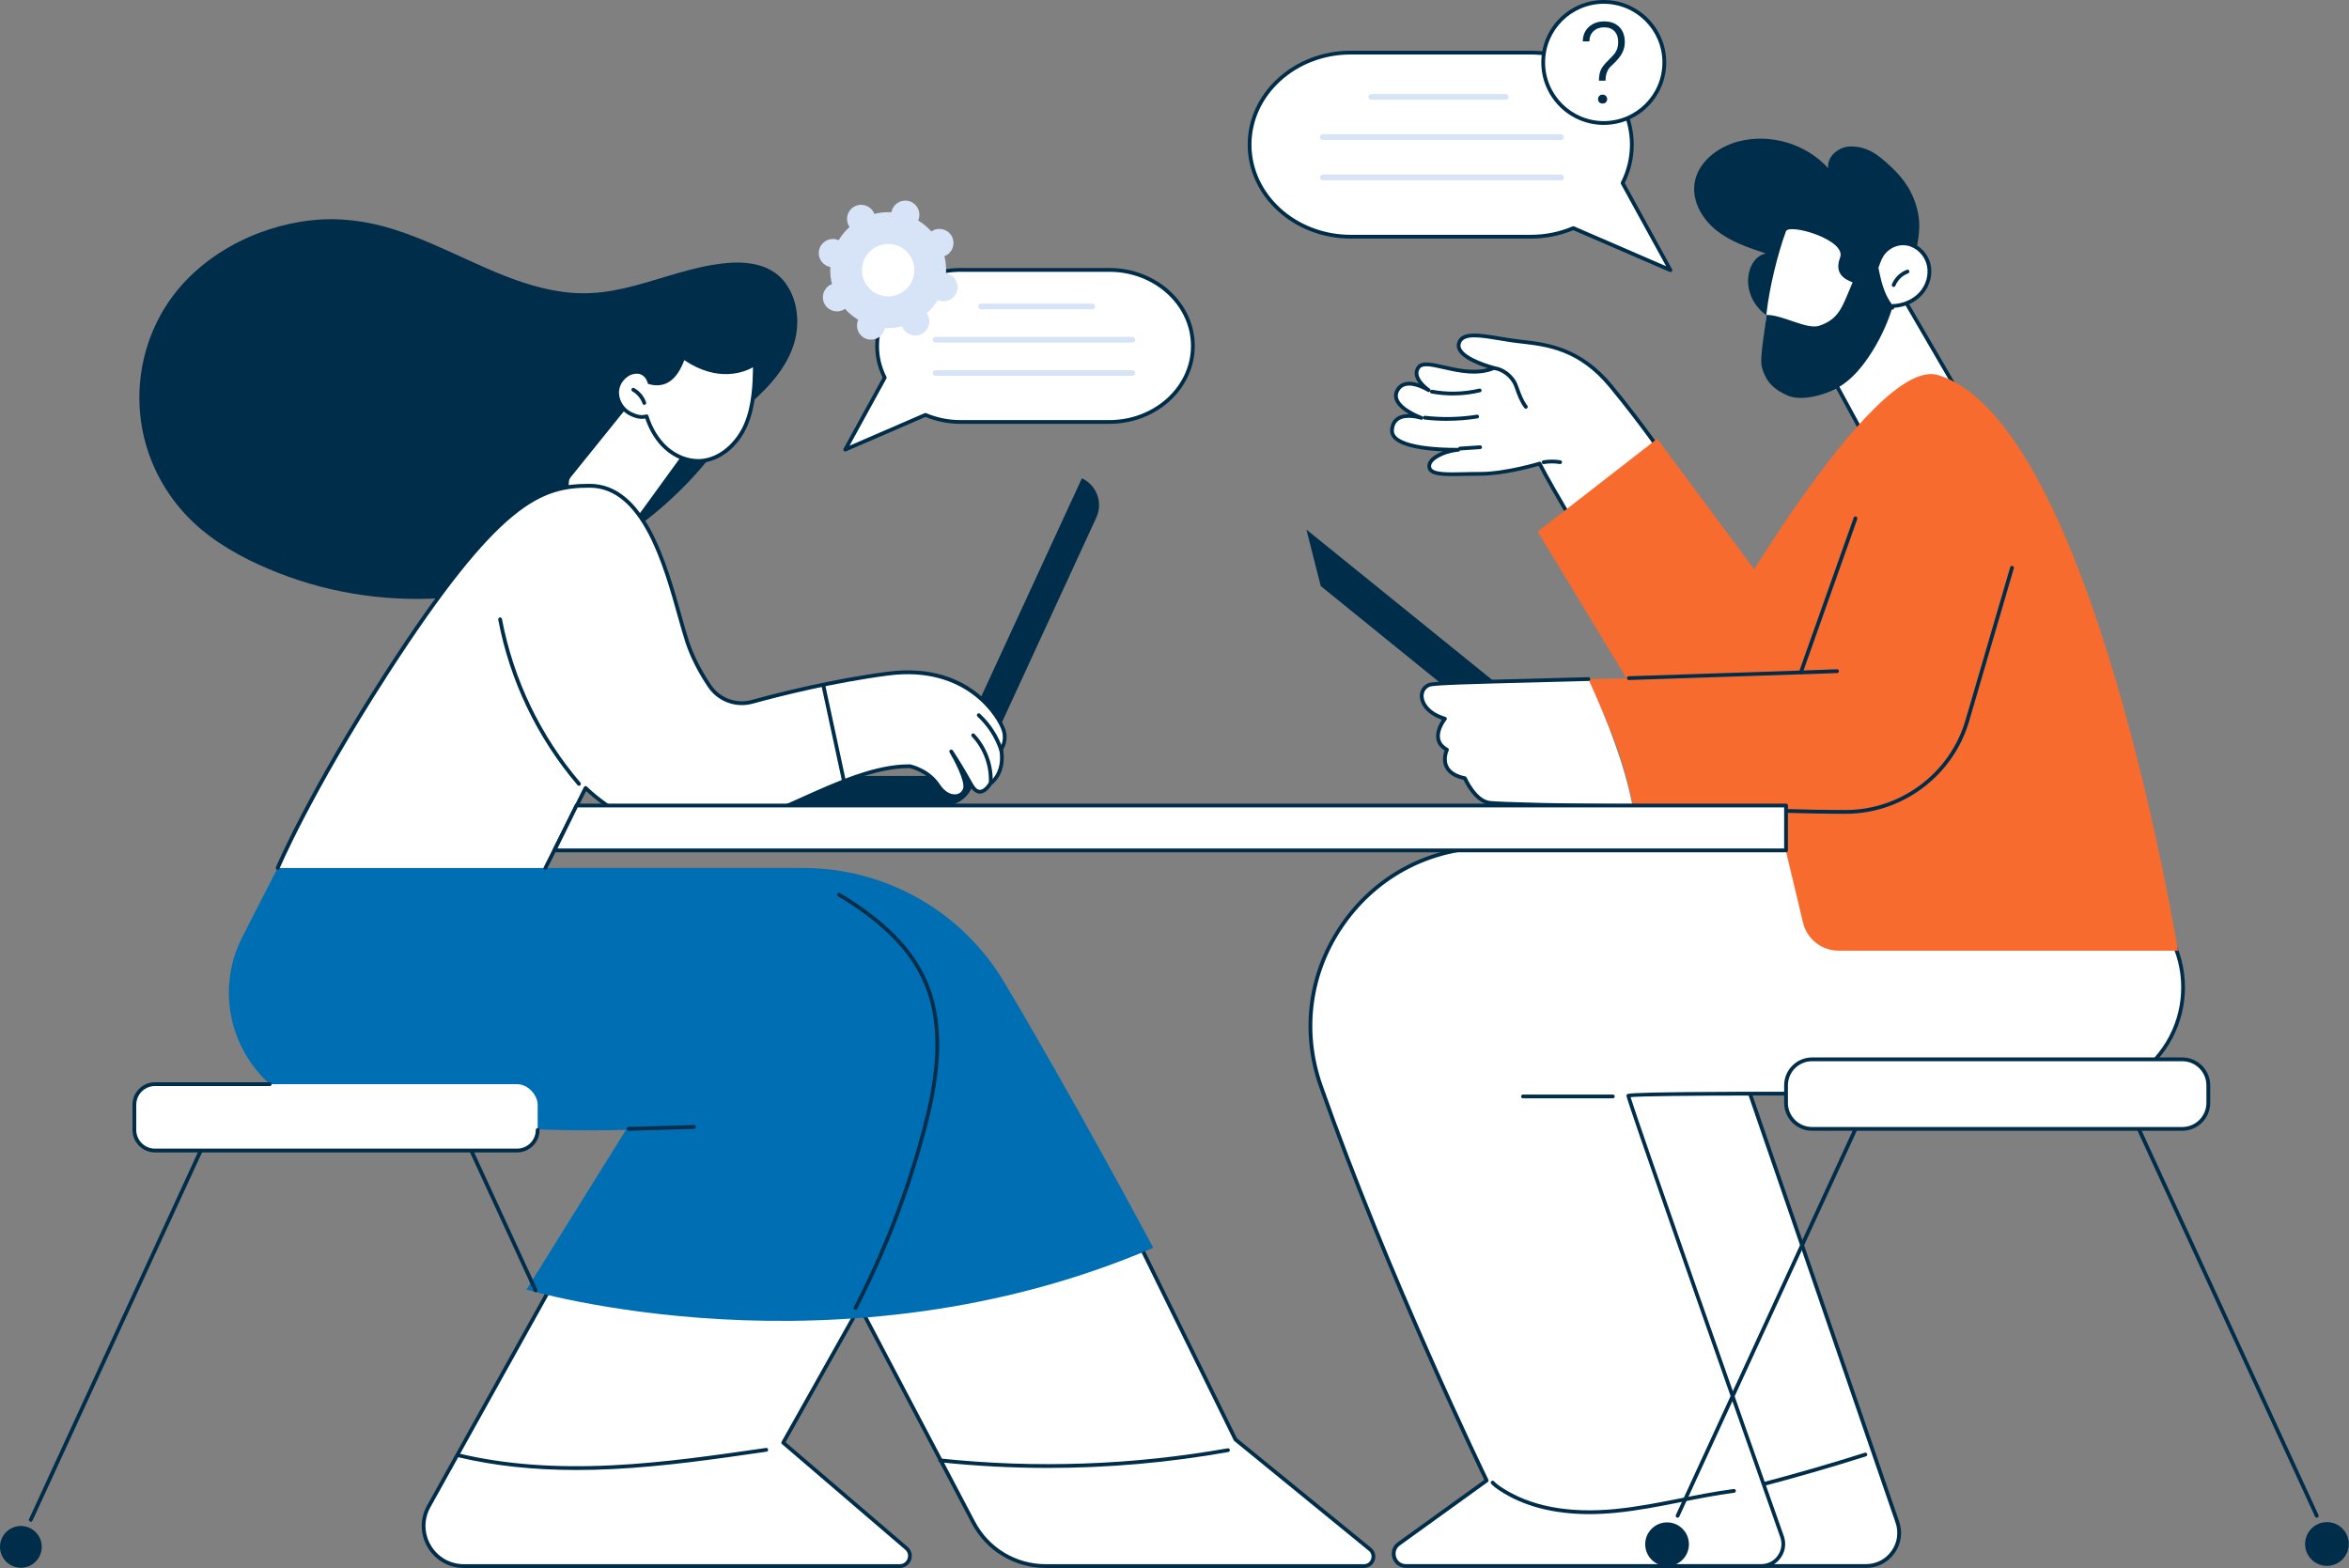
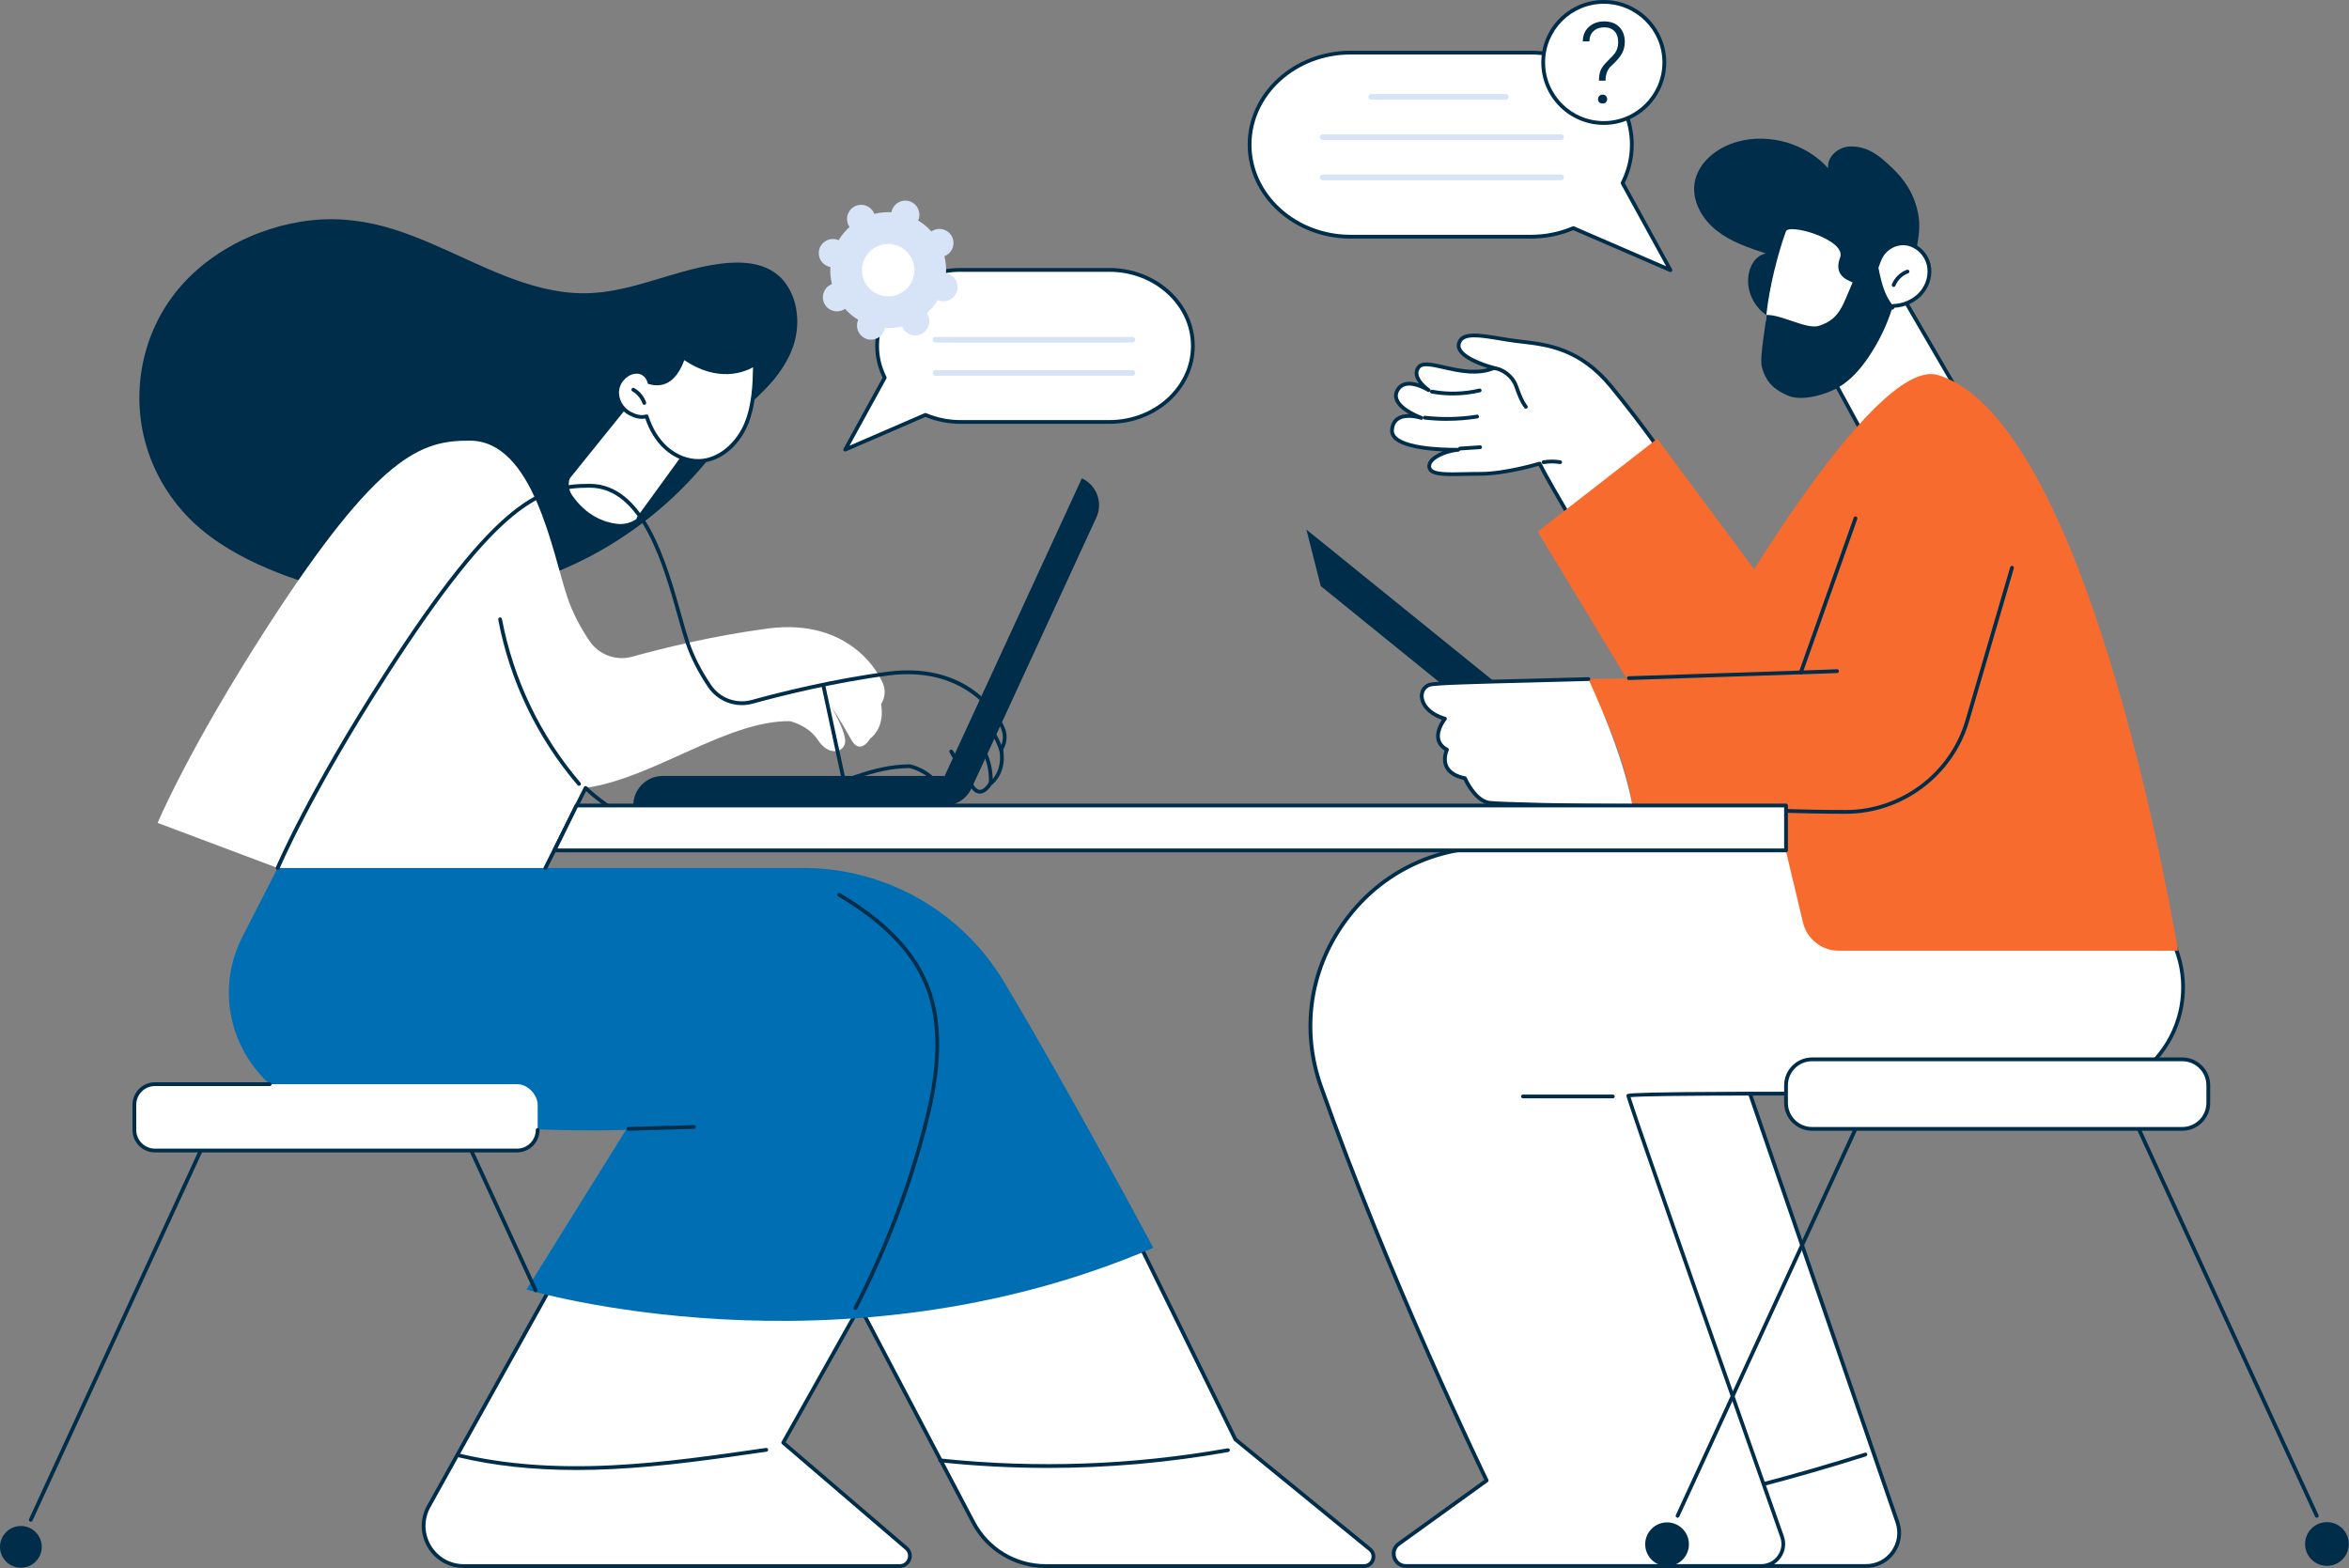
<svg xmlns="http://www.w3.org/2000/svg" id="Layer_1" viewBox="0 0 1243.47 830.13">
  <rect x="0" y="0" width="1243.47" height="830.13" fill="#808080" stroke="none" />
  <defs>
    <style>.cls-1{fill:#d7e3f7;}.cls-2{fill:#002d49;}.cls-3{fill:#006eb3;}.cls-4{fill:#fff;}.cls-5{fill:#f76b2f;}</style>
  </defs>
  <g id="Interviewing_a_candidate">
    <path class="cls-4" d="M914.07,543.32l90.31,262.52c3.92,11.39-4.54,23.25-16.57,23.25h-113.34l-87.48-269.27,127.09-16.5Z" />
    <path class="cls-2" d="M987.8,830.08h-113.34c-.43,0-.82-.28-.95-.69l-87.48-269.27c-.09-.28-.05-.59.11-.84.16-.25.42-.42.72-.46l127.09-16.5c.47-.06.92.22,1.07.67l90.31,262.52c1.97,5.74,1.09,11.87-2.44,16.81-3.52,4.94-9.02,7.77-15.08,7.77ZM875.19,828.08h112.62c5.41,0,10.31-2.53,13.45-6.93,3.15-4.41,3.94-9.87,2.18-14.99l-90.04-261.75-125.09,16.24,86.89,267.43Z" />
    <path class="cls-2" d="M895.16,793.27c-2.67,0-5.35-.14-8.02-.44-.55-.06-.94-.56-.88-1.11.06-.55.56-.95,1.11-.88,14.5,1.64,29.02-1.7,43.87-5.57,18.7-4.88,37.52-10.31,55.92-16.16.53-.17,1.09.12,1.26.65.17.53-.12,1.09-.65,1.26-18.43,5.86-37.28,11.3-56.02,16.19-12.32,3.21-24.44,6.06-36.57,6.06Z" />
    <path class="cls-4" d="M1131.15,448.67l20.68,53.63c14.4,37.35-13.29,77.49-53.3,77.25-94.78-.57-236.59-1.14-236.59.58,0,2.19,62.33,179.29,81.39,233.42,2.67,7.59-2.96,15.54-11,15.54h-188.1c-6.28,0-8.88-8.05-3.78-11.73l46.51-33.54s-51.57-106-87.79-208.85c-21.72-61.68,24.14-126.3,89.5-126.3h342.47Z" />
    <path class="cls-2" d="M932.34,830.08h-188.1c-3.3,0-6.09-2.03-7.11-5.18-1.02-3.15.06-6.43,2.74-8.36l45.83-33.05c-4.71-9.75-53.24-111-87.47-208.19-10.45-29.68-6.01-61.44,12.19-87.14,18.22-25.73,46.74-40.49,78.25-40.49h342.47c.41,0,.78.25.93.64l20.68,53.63c6.89,17.86,4.51,37.92-6.37,53.67-10.8,15.63-28.54,24.94-47.52,24.94-.12,0-.23,0-.35,0-140.81-.85-225.8-.74-235.35.31,4.22,13.9,62.79,180.35,81.11,232.35,1.38,3.93.8,8.13-1.61,11.53-2.41,3.4-6.17,5.35-10.34,5.35ZM788.68,449.66c-30.85,0-58.78,14.45-76.62,39.65-17.82,25.16-22.17,56.26-11.93,85.32,35.79,101.62,87.23,207.68,87.75,208.74.21.44.08.96-.31,1.25l-46.51,33.54c-2.38,1.72-2.6,4.29-2.01,6.13.59,1.83,2.27,3.79,5.21,3.79h188.1c3.51,0,6.68-1.64,8.7-4.5s2.52-6.4,1.35-9.71c-37.16-105.49-81.45-231.67-81.45-233.75,0-.27.12-.55.31-.74.68-.67,2.27-2.25,237.28-.83.12,0,.24,0,.36,0,18.58,0,35.28-8.76,45.85-24.08,10.5-15.2,12.8-34.58,6.15-51.82l-20.44-52.99h-341.78Z" />
-     <path class="cls-2" d="M841.33,801.61c-19.12,0-35.15-4.24-47.8-12.66-1.4-.93-2.87-1.99-4.12-3.35-.37-.41-.34-1.04.06-1.41.41-.37,1.04-.35,1.41.06,1.1,1.21,2.46,2.17,3.75,3.04,15.24,10.14,35.6,14.05,60.53,11.62,11.52-1.12,23.1-3.42,34.3-5.63,9.24-1.83,18.8-3.72,28.31-4.96.54-.07,1.05.31,1.12.86.07.55-.31,1.05-.86,1.12-9.45,1.23-18.97,3.11-28.18,4.94-11.25,2.23-22.87,4.53-34.5,5.66-4.85.47-9.53.71-14.04.71Z" />
    <path class="cls-2" d="M853.78,581.48h-47.59c-.55,0-1-.45-1-1s.45-1,1-1h47.59c.55,0,1,.45,1,1s-.45,1-1,1Z" />
    <path class="cls-2" d="M888.05,803.51c-.14,0-.28-.03-.42-.09-.5-.23-.72-.82-.49-1.33l98.07-213.22c.23-.5.82-.72,1.33-.49.5.23.72.82.49,1.33l-98.07,213.22c-.17.37-.53.58-.91.58Z" />
    <ellipse class="cls-2" cx="882.55" cy="817.5" rx="11.57" ry="11.58" transform="translate(-1.35 1.46) rotate(-.09)" />
    <path class="cls-2" d="M1226.4,803.51c-.38,0-.74-.22-.91-.58l-98.07-213.22c-.23-.5-.01-1.1.49-1.33.5-.23,1.1-.01,1.33.49l98.07,213.22c.23.5.01,1.1-.49,1.33-.14.06-.28.09-.42.09Z" />
    <ellipse class="cls-2" cx="1231.9" cy="817.5" rx="11.58" ry="11.57" transform="translate(412.36 2048.05) rotate(-89.91)" />
    <rect class="cls-4" x="945.45" y="560.84" width="223.54" height="36.82" rx="13.77" ry="13.77" />
    <path class="cls-2" d="M1155.23,598.66h-196c-8.15,0-14.77-6.63-14.77-14.77v-9.28c0-8.14,6.63-14.77,14.77-14.77h196c8.14,0,14.77,6.63,14.77,14.77v9.28c0,8.15-6.63,14.77-14.77,14.77ZM959.22,561.84c-7.04,0-12.77,5.73-12.77,12.77v9.28c0,7.04,5.73,12.77,12.77,12.77h196c7.04,0,12.77-5.73,12.77-12.77v-9.28c0-7.04-5.73-12.77-12.77-12.77h-196Z" />
    <path class="cls-4" d="M1000.93,146.31l36.66,63.03c-16.43,7.4-39.03,19.79-46.37,29.68l-30.85-56.65c.71-4.01,23.89-55.7,40.56-36.06Z" />
    <path class="cls-2" d="M991.23,240.02s-.05,0-.07,0c-.34-.02-.65-.22-.81-.52l-30.85-56.65c-.11-.2-.15-.43-.11-.65.53-3.01,15.37-36.88,30.28-40.92,4.48-1.21,8.52.26,12.02,4.38.04.04.07.09.1.14l36.66,63.03c.14.25.17.54.09.81s-.28.49-.54.61c-16.76,7.55-38.86,19.77-45.97,29.36-.19.25-.49.4-.8.4ZM961.44,182.23l29.95,54.99c8.01-9.49,28.63-20.96,44.79-28.33l-36.06-62c-2.98-3.47-6.23-4.68-9.92-3.68-13.44,3.64-27.51,34.67-28.76,39.02Z" />
    <path class="cls-2" d="M996.61,84.35c-5.84-4.94-11.22-6.98-17.33-6.8-6.11.18-12.31,5.45-11.51,11.51-11.73-13.02-31-18.68-47.9-14.07-10.9,2.97-21.38,11.14-22.88,22.34-1.27,9.52,4.3,18.92,11.85,24.84,7.56,5.92,16.88,9.03,26,12.03-6.95,1.32-10.09,9.54-9.37,16.58.62,6.09,3.94,12.37,9.89,16.21,12.07,7.78,30.23,10.62,44.31,7.8,11.89-2.38,30.48-17.15,32.5-30.72,2.31-15.49,6.83-24.05.84-39.04-3.59-8.99-9.88-15.16-16.39-20.67Z" />
    <path class="cls-2" d="M1001.08,153.17s-.08,0-.13,0c-.55-.07-.94-.57-.87-1.12.27-2.14,1.49-4.18,3.33-5.6,1.84-1.42,4.12-2.08,6.26-1.8.55.07.93.57.86,1.12-.07.55-.56.93-1.12.86-1.61-.21-3.35.3-4.78,1.4-1.43,1.1-2.36,2.66-2.57,4.27-.06.5-.5.87-.99.87Z" />
    <path class="cls-4" d="M993.35,141.67c1.03-2.85,1.89-5.75,3.96-8.14,3.03-3.49,7.72-5.37,12.33-4.53,5.45,1,9.97,5.57,11.3,10.96,1.33,5.39-.4,11.33-4.12,15.45-3.72,4.12-9.25,6.42-14.79,6.58-.1.32-.21.64-.31.96-2.07-2.41-3.68-5.25-4.88-8.21-1.7-4.19-2.64-8.63-3.49-13.07Z" />
    <path class="cls-2" d="M1001.72,163.95c-.29,0-.57-.12-.76-.35-2.02-2.34-3.72-5.2-5.05-8.49-1.76-4.35-2.72-8.93-3.54-13.26-.03-.18-.02-.36.04-.53l.38-1.08c.9-2.53,1.82-5.15,3.76-7.38,3.37-3.88,8.45-5.74,13.26-4.85,5.68,1.04,10.65,5.85,12.09,11.7,1.38,5.59-.29,11.86-4.35,16.36-3.66,4.05-9.01,6.53-14.79,6.88l-.09.29c-.11.35-.4.61-.75.68-.07.01-.13.02-.2.02ZM994.38,141.75c.8,4.15,1.72,8.53,3.38,12.62,1.03,2.55,2.3,4.82,3.76,6.76.14-.08.3-.13.47-.13,5.42-.16,10.69-2.5,14.08-6.25,3.62-4.01,5.11-9.58,3.89-14.54-1.26-5.11-5.58-9.31-10.51-10.21-4.12-.75-8.48.85-11.39,4.2-1.68,1.94-2.51,4.27-3.38,6.73l-.3.83Z" />
    <path class="cls-4" d="M945.4,122.49c1.62-4.43,32.25,4.5,28.66,13.89-4.21,11.04,7.01,12.64,6.7,13.3-5.2,10.97-3.31,28.25-14.86,31.97-6.61,2.13-24.92-5.71-31.4-8.07.13-2.91.41-5.81.75-8.69,1.51-12.91,5.69-30.19,10.15-42.4Z" />
    <path class="cls-2" d="M962.98,172.47c11.55-3.72,12.57-11.83,17.77-22.8.31-.65.57-1.33.86-1.99.29.48.66.91,1.15,1.28,2.76,2.05,6.86-.07,8.65-3.01.83-1.36,1.4-2.81,1.94-4.28.85,4.44,1.79,8.89,3.49,13.07,1.2,2.96,2.8,5.8,4.88,8.21-2.9,9.26-7.15,18.09-12.6,26.12-4.37,6.44-9.65,12.48-16.44,16.29-6.79,3.81-19.05,7.17-26.21,4.11-7.43-3.17-11.79-7.39-13.82-15.22-1.3-5.02,2.16-22.32,2.4-27.52,8.45-.17,21.33,7.88,27.93,5.75Z" />
    <path class="cls-2" d="M1002.42,151.9c-.12,0-.25-.02-.37-.07-.51-.21-.76-.79-.56-1.3,1.41-3.52,4.37-6.39,7.93-7.7.52-.19,1.09.08,1.28.59.19.52-.08,1.09-.59,1.28-3.03,1.11-5.56,3.57-6.76,6.57-.16.39-.53.63-.93.63Z" />
    <path class="cls-4" d="M840.63,290.5c-6.95-12.4-20.58-34.9-25.64-45.08,0,0-17.89,5.46-31.38,5.42-13.49-.04-25.84,1.57-26.95-3.28-1.11-4.86,8.33-8.9,15.28-9.45,0,0-35.88.83-35.06-10.44.82-11.27,15.56-6.44,15.56-6.44,0,0-17-6.08-12.85-14.34,4.15-8.26,16.66-.34,16.66-.34,0,0-9.62-6.54-5.28-12.16,4.34-5.62,24.13,7.04,39.88.43,0,0-20.43-5.19-18.62-12.85,1.82-7.66,16.23-3.26,29.87-1.49,13.64,1.77,32.69,2.13,50.7,24.05,18.01,21.93,29.89,39.65,29.89,39.65,0,0-20.76,26.74-42.07,46.33Z" />
    <path class="cls-2" d="M840.63,291.5c-.05,0-.11,0-.16-.01-.3-.05-.57-.23-.71-.5-2.51-4.48-5.88-10.26-9.45-16.37-6.14-10.52-12.48-21.39-15.84-28.01-3.67,1.07-18.71,5.22-30.7,5.22-.23,0-.46,0-.69,0-2.68,0-5.29.06-7.83.12-10.74.25-18.51.44-19.56-4.18-.31-1.38.03-2.79.99-4.1,1.44-1.96,4.11-3.56,7.11-4.7-8.61-.4-21.52-1.83-26.11-6.65-1.32-1.38-1.92-2.97-1.79-4.72.22-3.05,1.41-5.32,3.53-6.74,1.87-1.26,4.21-1.65,6.41-1.66-3-1.75-6.19-4.21-7.38-7.19-.75-1.87-.66-3.74.26-5.57,1.04-2.06,2.63-3.41,4.73-3.99,2.47-.69,5.27-.19,7.67.6-1.03-1.33-1.9-2.88-2.16-4.51-.28-1.73.15-3.33,1.25-4.77,2.33-3.01,7.62-1.82,14.32-.3,6.91,1.56,15.32,3.46,23.01,1.43-5.98-1.87-17.83-6.48-16.24-13.16,1.67-7.03,11.46-5.4,22.8-3.51,2.68.45,5.45.91,8.17,1.26,1.17.15,2.37.29,3.62.44,13.09,1.53,31.01,3.62,47.73,23.97,17.83,21.71,29.83,39.55,29.95,39.72.24.36.22.83-.04,1.17-.21.27-21.05,27.03-42.19,46.45-.19.17-.43.26-.68.26ZM814.98,244.42c.37,0,.72.21.9.55,3.21,6.47,9.79,17.74,16.16,28.64,3.29,5.63,6.4,10.97,8.84,15.29,18.98-17.64,37.5-40.86,40.58-44.78-2.24-3.28-13.49-19.57-29.43-38.97-16.21-19.73-32.96-21.68-46.41-23.25-1.25-.15-2.47-.29-3.64-.44-2.76-.36-5.54-.82-8.24-1.27-10.35-1.72-19.29-3.21-20.53,2-1.3,5.49,12.47,10.27,17.89,11.65.42.11.72.47.75.9s-.21.83-.61,1c-9.02,3.79-19.09,1.51-27.19-.32-5.77-1.3-10.75-2.43-12.29-.42-.77.99-1.05,2.05-.86,3.23.61,3.85,5.86,7.46,5.91,7.5.45.31.57.92.27,1.38-.3.46-.91.59-1.37.3-.07-.04-6.96-4.35-11.76-3.02-1.55.43-2.69,1.4-3.47,2.96-.66,1.31-.72,2.6-.19,3.93,2.11,5.26,12.38,8.99,12.48,9.02.51.18.79.75.61,1.26-.18.52-.74.8-1.26.63-.08-.03-7.52-2.41-11.61.34-1.6,1.08-2.47,2.78-2.64,5.22-.08,1.18.32,2.23,1.25,3.2,6.38,6.7,32.52,6.17,32.79,6.17.53-.03.99.41,1.02.95.03.54-.38,1-.92,1.05-4.86.39-11.48,2.7-13.73,5.76-.62.85-.84,1.66-.65,2.48.69,3.02,8.89,2.83,17.57,2.63,2.71-.06,5.53-.14,8.41-.12h.15c13.16,0,30.75-5.32,30.93-5.37.1-.03.2-.04.29-.04Z" />
    <path class="cls-2" d="M772.87,238.47c-.52,0-.96-.41-1-.93-.04-.55.38-1.03.93-1.06l10.65-.71c.56-.02,1.03.38,1.06.93.04.55-.38,1.03-.93,1.06l-10.65.71s-.05,0-.07,0Z" />
    <path class="cls-2" d="M765.95,222.8c-3.95,0-7.89-.23-11.82-.68-.55-.06-.94-.56-.88-1.11s.55-.95,1.11-.88c9.12,1.04,18.35.85,27.42-.58.55-.08,1.06.29,1.14.83.08.55-.29,1.06-.83,1.14-5.34.84-10.74,1.26-16.14,1.26Z" />
    <path class="cls-2" d="M769.09,209.36c-3.8,0-7.59-.34-11.3-1.03-.54-.1-.9-.62-.8-1.17.1-.54.62-.91,1.17-.8,8.19,1.52,16.8,1.3,24.9-.63.54-.12,1.08.2,1.2.74.13.54-.2,1.08-.74,1.2-4.7,1.12-9.57,1.68-14.43,1.68Z" />
    <path class="cls-2" d="M807.73,216.38c-.3,0-.59-.13-.79-.39-2.3-2.97-3.59-6.51-4.84-9.95-.18-.49-.36-.98-.54-1.47-1.83-4.93-6.76-8.14-10.47-8.66-.55-.08-.93-.58-.85-1.13.08-.55.57-.93,1.13-.85,4.39.62,9.94,4.23,12.07,9.95.18.49.36.99.54,1.48,1.2,3.29,2.44,6.68,4.54,9.41.34.44.26,1.06-.18,1.4-.18.14-.4.21-.61.21Z" />
    <path class="cls-2" d="M817.1,245.7c-.48,0-.9-.35-.99-.83-.09-.54.28-1.06.82-1.15,3.02-.51,6.08-.52,9.11-.02.54.09.91.6.82,1.15-.09.54-.6.92-1.15.82-2.8-.46-5.64-.46-8.45.02-.06,0-.11.01-.17.01Z" />
    <path class="cls-5" d="M1098.48,330.89l-143.96,5.38-77.24-103.99-63.26,49.17,73.71,121.84c16.62,22.38,43.13,35.21,70.99,34.35l163.74-5.05-23.97-101.69Z" />
    <path class="cls-5" d="M954.42,488.4l-8.96-37.62-23.71-.25-16.1-111.02s85.32-151.6,120.29-140.93c81.68,24.93,127,304.75,127,304.75,0,0-133.48,0-179.64-.01-8.98,0-16.78-6.17-18.87-14.91Z" />
    <path class="cls-5" d="M953.94,356.51l28.28-82.08,82.85,26.15-23.89,81.73c-8.23,28.16-34.03,47.51-63.35,47.52-39,0-90.52-2.32-113.5-2.35-4.19-27.85-17-53.41-24.5-67.96,57.57-.83,114.11-3.03,114.11-3.03Z" />
    <path class="cls-2" d="M862.25,360.03c-.54,0-.98-.43-1-.97-.02-.55.41-1.01.97-1.03l90.36-3.01,28.7-80.93c.18-.52.76-.79,1.28-.61.52.18.79.76.61,1.28l-28.93,81.57c-.14.39-.5.65-.91.66l-91.04,3.03s-.02,0-.03,0Z" />
    <path class="cls-2" d="M976.94,430.84c-22.18,0-48-1-70.8-1.87-17.18-.66-32.02-1.23-41.81-1.25-.55,0-1-.45-1-1,0-.55.45-1,1-1,9.83.01,24.69.58,41.89,1.25,22.77.88,48.58,1.87,70.72,1.87h.15c29.12,0,55.17-19.54,63.35-47.52l23.68-81.01c.15-.53.71-.83,1.24-.68.53.16.83.71.68,1.24l-23.68,81.01c-8.42,28.82-35.26,48.95-65.27,48.96h-.15Z" />
    <path class="cls-2" d="M953.3,357c-.55,0-1-.45-1-1s.45-1,1-1c1.81,0,18.96-.68,19.13-.68.53-.03,1.02.41,1.04.96.02.55-.41,1.02-.96,1.04-.71.03-17.36.69-19.21.69Z" />
    <polygon class="cls-2" points="816.92 405.75 699.15 310.27 691.57 280.38 809.42 375.75 816.92 405.75" />
    <path class="cls-4" d="M756.55,362.59c3.25-1.31,42.65-1.87,84.28-3.07,9.94,21.75,19.45,45.98,23.5,67.97-31.55-1.45-71.97-1.86-76-2.47-7.78-1.19-12.87-13-12.87-13-15.35-3.15-9.49-15.11-9.49-15.11-10.05-5.46-1.07-16.41-1.07-16.41-13.67-3.98-15.18-15.16-8.35-17.91Z" />
    <path class="cls-2" d="M864.94,427.72c-32.5,0-72.73-1.1-76.76-1.71-7.41-1.13-12.34-10.81-13.42-13.12-5-1.12-8.33-3.31-9.9-6.5-1.76-3.59-.76-7.39-.14-9.05-2.41-1.51-3.87-3.5-4.34-5.91-.81-4.15,1.56-8.39,2.9-10.39-8.28-2.85-11.48-8.25-11.68-12.17-.16-3.24,1.59-6,4.58-7.2,2.45-.99,20.79-1.49,53-2.31,9.98-.25,20.73-.52,31.63-.84.54-.02,1.01.42,1.03.97.02.55-.42,1.01-.97,1.03-10.9.31-21.65.59-31.63.84-26.87.68-50.07,1.26-52.31,2.16-2.2.88-3.44,2.85-3.32,5.25.17,3.46,3.31,8.36,11.58,10.77.32.09.58.34.67.66.1.32.03.67-.18.93-.04.05-4.25,5.27-3.34,9.91.4,2.05,1.79,3.73,4.11,4.99.47.26.66.84.42,1.32-.02.04-2.08,4.38-.21,8.17,1.34,2.71,4.37,4.57,9,5.52.32.07.59.28.72.58.05.11,4.96,11.32,12.1,12.41,3.97.6,44.03,1.69,76.46,1.69.55,0,1,.45,1,1s-.45,1-1,1Z" />
    <path class="cls-2" d="M500.07,426.47h-164.85c0-8.65,7-15.66,15.64-15.66h164.85c0,8.65-7,15.66-15.64,15.66Z" />
    <path class="cls-2" d="M497.07,417.3l75.64-164.08c7.84,3.63,11.27,12.93,7.65,20.78l-66.06,143.3h-17.23Z" />
    <path class="cls-2" d="M415.78,149.86c-9.09-12.24-25.34-11.9-38.94-9.56-15.87,2.73-30.9,8.79-46.57,12.35-7.42,1.69-14.98,2.73-22.61,2.61-6.89-.11-13.75-1.15-20.45-2.76-13.67-3.29-26.61-9.01-39.37-14.81-12.82-5.83-25.61-11.89-39.06-16.16-14.17-4.51-28.85-6.51-43.69-4.93-30.27,3.23-60.84,19.49-77.35,45.55-15.86,25.04-18.37,56.67-6.69,83.88,5.69,13.25,14.47,25.03,25.53,34.28,12.02,10.05,26.3,17.33,40.82,23.03,29.12,11.44,60.93,15.79,92.06,12.86,29.34-2.76,57.76-12.11,82.99-27.34,23.9-14.42,44.77-33.79,60.8-56.65,3.35-4.77,6.46-9.71,9.37-14.76,11.13-9.26,22.4-20.07,27.23-34.05,3.74-10.83,2.89-24.15-4.09-33.54Z" />
    <path class="cls-4" d="M303.28,249.96l25.05-31.98c1.76-2.25,15.18-6.95,17.28-5.01l12.65,25.51c1.79,1.66,2.09,4.39.68,6.39l-18.42,26.29c-3.14,4.48-8.48,6.86-13.9,6.19-6.9-.85-16.2-4.26-23.75-15.13-2.58-3.72-2.38-8.7.41-12.26Z" />
    <path class="cls-2" d="M300.37,254.22c-.22,0-.44-.07-.63-.22-.43-.35-.5-.98-.15-1.41l30.33-37.63c.35-.43.97-.5,1.41-.15.43.35.5.98.15,1.41l-30.33,37.63c-.2.25-.49.37-.78.37Z" />
    <path class="cls-2" d="M338,275.43c-.2,0-.41-.06-.59-.19-.45-.32-.55-.95-.22-1.4l23.62-32.51c.32-.45.95-.55,1.4-.22.45.32.55.95.22,1.4l-23.62,32.51c-.2.27-.5.41-.81.41Z" />
    <path class="cls-4" d="M343.77,202.4s-1.16-5.33-6.41-5.55c-5.17-.22-9.86,4.39-10.58,9.51-.71,5.12,2.36,10.44,7,12.72,2.62,1.29,5.19,2.21,8.48,1.34,1.99,6.24,5.29,12.17,10.12,16.59,4.83,4.42,11.28,7.25,17.83,7.04,10.96-.35,20.25-9.06,24.58-19.13,4.33-10.07,4.68-21.34,4.87-32.31,0,0-15.73,12.17-37.94-3.51-3.49,10.32-9.04,15.77-17.95,13.3Z" />
    <path class="cls-2" d="M369.54,245.05c-6.27,0-12.73-2.64-17.83-7.31-4.4-4.03-7.89-9.6-10.11-16.16-3.34.59-6-.51-8.25-1.61-5.14-2.52-8.31-8.3-7.55-13.76.82-5.86,6.1-10.63,11.61-10.37,4.33.18,6.48,3.54,7.18,5.73,7.48,1.82,12.63-2.26,16.19-12.8.1-.3.34-.53.64-.63.3-.1.63-.05.89.13,21.36,15.08,36.6,3.65,36.75,3.53.3-.23.72-.28,1.06-.1.34.17.56.53.55.91-.17,9.83-.38,22.06-4.95,32.69-5.02,11.66-15.01,19.41-25.47,19.74-.23,0-.47.01-.7.01ZM342.27,219.41c.42,0,.82.27.95.7,2.1,6.6,5.5,12.18,9.84,16.16,4.91,4.5,11.17,6.94,17.12,6.78,11.01-.35,19.83-9.56,23.69-18.53,4.14-9.62,4.58-20.78,4.76-30.08-4.61,2.59-18.48,8.28-36.4-3.77-3.99,10.77-10.28,15.04-18.73,12.7-.36-.1-.63-.39-.71-.75-.04-.2-1.09-4.58-5.48-4.77-4.44-.19-8.87,3.85-9.54,8.65-.64,4.62,2.07,9.53,6.45,11.68,2.72,1.33,4.97,2.01,7.78,1.27.09-.02.17-.03.26-.03Z" />
    <path class="cls-2" d="M341.07,214.33c-.42,0-.8-.26-.95-.68-.92-2.7-2.89-5.06-5.38-6.46-.48-.27-.65-.88-.38-1.36.27-.48.88-.66,1.36-.38,2.92,1.64,5.22,4.39,6.3,7.56.18.52-.1,1.09-.62,1.27-.11.04-.22.05-.32.05Z" />
    <path class="cls-2" d="M399.05,194.05c-.37,0-.72-.2-.9-.55-.25-.5-.04-1.1.45-1.34,2.97-1.48,5.54-3.7,7.42-6.43.31-.45.93-.57,1.39-.26.46.31.57.94.26,1.39-2.07,3.01-4.9,5.46-8.17,7.09-.14.07-.29.1-.44.1Z" />
    <path class="cls-4" d="M307.48,652.81l-80.53,144.69c-7.89,14.18,2.36,31.63,18.6,31.63h230.73c5,0,7.3-6.22,3.51-9.48l-65.18-55.86,67.09-119.46-174.2,8.48Z" />
    <path class="cls-2" d="M476.28,830.13h-230.73c-7.98,0-15.16-4.11-19.21-10.99-4.05-6.88-4.14-15.15-.26-22.13l80.53-144.69c.17-.3.48-.5.83-.51l174.2-8.48c.38-.02.71.16.9.47.19.31.2.7.02,1.02l-66.69,118.75,64.56,55.32c2.05,1.76,2.77,4.53,1.83,7.07-.94,2.53-3.29,4.17-5.99,4.17ZM308.09,653.78l-80.26,144.2c-3.53,6.35-3.44,13.88.24,20.14,3.68,6.26,10.22,10,17.48,10h230.73c2.25,0,3.6-1.48,4.12-2.87.51-1.39.45-3.39-1.26-4.85l-65.18-55.86c-.36-.31-.45-.83-.22-1.25l66.2-117.89-171.84,8.36Z" />
    <path class="cls-2" d="M305.11,778.25c-22.88,0-43.4-2.22-62.32-6.71-.54-.13-.87-.67-.74-1.2.13-.54.66-.87,1.2-.74,23.89,5.67,50.4,7.69,81.04,6.16,27.22-1.36,54.66-5.34,81.19-9.18.55-.09,1.05.3,1.13.85.08.55-.3,1.05-.85,1.13-26.58,3.86-54.06,7.84-81.37,9.2-6.61.33-13.04.5-19.29.5Z" />
    <path class="cls-4" d="M424.14,632.77l91.1,173.22c7.48,14.23,22.23,23.14,38.31,23.14h168.49c4.71,0,6.82-5.91,3.17-8.89l-71.2-58.13-52.11-106.06-177.76-23.28Z" />
    <path class="cls-2" d="M722.04,830.13h-168.49c-16.5,0-31.51-9.07-39.19-23.67l-91.1-173.22c-.17-.33-.15-.73.06-1.04.21-.31.57-.47.95-.42l177.76,23.28c.33.04.62.25.77.55l52.01,105.87,71.03,57.99c1.99,1.63,2.72,4.25,1.86,6.67-.86,2.42-3.09,3.99-5.66,3.99ZM425.92,634.01l90.2,171.51c7.33,13.94,21.67,22.6,37.42,22.6h168.49c2.08,0,3.32-1.38,3.78-2.66.46-1.29.37-3.13-1.24-4.45l-71.2-58.13c-.11-.09-.2-.2-.26-.33l-51.87-105.59-175.31-22.96Z" />
    <path class="cls-2" d="M554.76,777.16c-19.07,0-38.14-1-57.15-3-.55-.06-.95-.55-.89-1.1.06-.55.55-.95,1.1-.89,50.7,5.34,101.86,3.52,152.05-5.4.54-.1,1.06.27,1.16.81.1.54-.27,1.06-.81,1.16-31.55,5.61-63.49,8.42-95.46,8.42Z" />
    <path class="cls-3" d="M278.71,682.72s165.25,49.33,331.8-22.1c0,0-43.16-80.85-79.08-140.87-22.36-37.36-62.71-60.22-106.25-60.22H146.99l-18.66,36.44c-20.83,40.68,5.76,89.59,51.23,94.19,57.98,5.86,110.4,9.32,151.81,8.02l-52.65,84.55Z" />
    <path class="cls-2" d="M452.85,693.49c-.15,0-.31-.04-.46-.11-.49-.25-.68-.86-.43-1.35,15.48-29.99,27.7-61.73,36.32-94.36,6.08-22.99,11.62-52.61.5-77.82-7.43-16.83-22.19-31.66-45.12-45.31-.47-.28-.63-.9-.35-1.37.28-.47.9-.63,1.37-.35,23.3,13.88,38.32,29,45.93,46.23,11.38,25.78,5.77,55.83-.39,79.14-8.66,32.77-20.93,64.65-36.48,94.77-.18.34-.53.54-.89.54Z" />
    <path class="cls-2" d="M332.74,598.65c-.54,0-.98-.43-1-.97-.02-.55.42-1.01.97-1.03l34.61-1.01h.03c.54,0,.98.43,1,.97.02.55-.42,1.01-.97,1.03l-34.61,1.01h-.03Z" />
-     <path class="cls-4" d="M146.99,459.53h141.72l21.28-42.41s27.94,28.75,63.56,23.85c35.62-4.91,74.59-35.63,108.13-35.33,0,0,9.69,2.06,14.94,10.11,5.24,8.04,12.9,6.84,14.22,1.72,1.32-5.12-7.31-19.66-7.31-19.66,0,0,4.5,6.59,10.66,17.67,4.76,8.57,9.98-.59,9.98-.59,0,0,8.08-5.33,5.78-18.26,0,0,3-4.02,1.48-9.56-1.52-5.54-17.38-36.19-61.25-30.49-28.72,3.74-56.32,10.62-71.96,14.94-8.56,2.36-17.66-1-22.62-8.37-4.16-6.17-8.76-14.23-11.72-23.14-7.98-23.97-17.9-82.84-51.67-82.87-25.44-.03-47.9,6.69-107.66,99.43-41.27,64.05-57.56,102.94-57.56,102.94Z" />
+     <path class="cls-4" d="M146.99,459.53h141.72l21.28-42.41c35.62-4.91,74.59-35.63,108.13-35.33,0,0,9.69,2.06,14.94,10.11,5.24,8.04,12.9,6.84,14.22,1.72,1.32-5.12-7.31-19.66-7.31-19.66,0,0,4.5,6.59,10.66,17.67,4.76,8.57,9.98-.59,9.98-.59,0,0,8.08-5.33,5.78-18.26,0,0,3-4.02,1.48-9.56-1.52-5.54-17.38-36.19-61.25-30.49-28.72,3.74-56.32,10.62-71.96,14.94-8.56,2.36-17.66-1-22.62-8.37-4.16-6.17-8.76-14.23-11.72-23.14-7.98-23.97-17.9-82.84-51.67-82.87-25.44-.03-47.9,6.69-107.66,99.43-41.27,64.05-57.56,102.94-57.56,102.94Z" />
    <path class="cls-2" d="M146.99,460.53c-.13,0-.26-.02-.39-.08-.51-.21-.75-.8-.54-1.31.16-.39,16.79-39.7,57.64-103.09,59.66-92.59,82.59-99.89,108.36-99.89h.14c29.03.03,40.74,41.86,48.49,69.55,1.52,5.44,2.84,10.13,4.13,14.01,2.48,7.44,6.38,15.14,11.6,22.89,4.72,7.01,13.37,10.21,21.53,7.96,14.32-3.95,42.73-11.14,72.1-14.96,23.49-3.06,38.67,4.42,47.26,11.23,10.02,7.94,14.36,17.32,15.09,19.98,1.38,5.02-.64,8.87-1.39,10.05,2,12.16-4.79,17.78-6.08,18.73-.56.91-3.02,4.55-6.22,4.55,0,0-.02,0-.03,0-2.02-.01-3.83-1.42-5.36-4.17-.67-1.21-1.32-2.36-1.95-3.46.56,2.04.79,3.88.44,5.22-.64,2.49-2.65,4.3-5.23,4.73-3.83.62-7.87-1.67-10.79-6.16-4.68-7.18-13.24-9.42-14.22-9.65-.12,0-.25,0-.37,0-17.78,0-37.64,8.96-56.85,17.63-16.79,7.58-34.15,15.41-50.66,17.69-31.95,4.41-58.06-18.16-63.41-23.17l-20.67,41.19c-.25.49-.85.69-1.34.45-.49-.25-.69-.85-.45-1.34l21.28-42.41c.14-.29.42-.49.74-.54.32-.05.64.06.87.29.28.28,28.01,28.33,62.71,23.55,16.23-2.24,33.45-10.01,50.11-17.53,19.4-8.76,39.46-17.81,57.67-17.81.17,0,.33,0,.5,0,.07,0,.13,0,.2.02.41.09,10.16,2.24,15.57,10.54,2.92,4.48,6.45,5.66,8.79,5.27,1.82-.3,3.17-1.52,3.62-3.25,1-3.87-4.86-14.96-7.2-18.9-.28-.46-.13-1.06.32-1.35.45-.29,1.06-.17,1.36.28.05.07,4.6,6.75,10.71,17.75,1.15,2.08,2.37,3.14,3.62,3.15h.02c2.01,0,4.01-2.7,4.61-3.74.08-.14.19-.25.32-.34.3-.2,7.49-5.17,5.34-17.25-.05-.27.02-.55.18-.77.11-.15,2.68-3.72,1.32-8.7-1.98-7.2-18.9-35.12-60.16-29.76-29.24,3.81-57.55,10.98-71.82,14.91-8.98,2.48-18.51-1.05-23.72-8.77-5.32-7.9-9.3-15.77-11.84-23.38-1.3-3.92-2.62-8.64-4.15-14.1-7.58-27.1-19.05-68.06-46.56-68.08h-.14c-25.13,0-47.56,7.22-106.68,98.98-40.76,63.25-57.32,102.4-57.48,102.78-.16.38-.53.61-.92.61Z" />
    <path class="cls-2" d="M524.45,415.34s-.03,0-.05,0c-.55-.03-.98-.5-.95-1.05.43-8.82-2.94-17.91-9.01-24.32-.38-.4-.36-1.03.04-1.41.4-.38,1.04-.36,1.41.04,6.44,6.8,10.02,16.44,9.56,25.79-.03.54-.47.95-1,.95Z" />
    <path class="cls-2" d="M530.01,398.13c-.42,0-.81-.27-.95-.69-2.28-6.89-6.3-13.13-11.62-18.07-.41-.38-.43-1.01-.05-1.41.38-.41,1.01-.43,1.41-.05,5.57,5.16,9.77,11.7,12.16,18.9.17.52-.11,1.09-.63,1.26-.1.03-.21.05-.31.05Z" />
    <path class="cls-2" d="M446.72,414.36c-.46,0-.88-.32-.98-.79l-10.93-50.76c-.12-.54.23-1.07.77-1.19.54-.12,1.07.23,1.19.77l10.93,50.76c.12.54-.23,1.07-.77,1.19-.07.02-.14.02-.21.02Z" />
    <path class="cls-2" d="M306.49,416.01c-.28,0-.56-.12-.76-.35-21.36-25-35.88-55.29-41.98-87.6-.1-.54.25-1.07.8-1.17.54-.1,1.07.25,1.17.8,6.04,31.97,20.4,61.94,41.54,86.67.36.42.31,1.05-.11,1.41-.19.16-.42.24-.65.24Z" />
    <path class="cls-2" d="M283.53,684.16c-.38,0-.74-.22-.91-.58l-37.75-82.02c-.23-.5-.01-1.1.49-1.33.5-.23,1.1-.01,1.33.49l37.75,82.02c.23.5.01,1.1-.49,1.33-.14.06-.28.09-.42.09Z" />
    <path class="cls-2" d="M16.3,805.64c-.14,0-.28-.03-.42-.09-.5-.23-.72-.82-.49-1.33l93.66-203.5c.23-.5.82-.72,1.33-.49.5.23.72.82.49,1.33l-93.66,203.5c-.17.37-.53.58-.91.58Z" />
    <path class="cls-2" d="M22.1,818.95c0,6.1-4.95,11.05-11.05,11.05s-11.05-4.95-11.05-11.05,4.95-11.05,11.05-11.05,11.05,4.95,11.05,11.05Z" />
    <rect class="cls-4" x="71.13" y="573.98" width="213.49" height="35.14" rx="10.9" ry="10.9" transform="translate(355.75 1183.11) rotate(180)" />
    <path class="cls-2" d="M273.72,610.12H82.03c-6.56,0-11.9-5.34-11.9-11.9v-13.34c0-6.56,5.34-11.9,11.9-11.9h60.77c.55,0,1,.45,1,1s-.45,1-1,1h-60.77c-5.46,0-9.9,4.44-9.9,9.9v13.34c0,5.46,4.44,9.9,9.9,9.9h191.69c5.46,0,9.9-4.44,9.9-9.9,0-.55.45-1,1-1s1,.45,1,1c0,6.56-5.34,11.9-11.9,11.9Z" />
    <polygon class="cls-4" points="945.45 426.47 305.18 426.47 293.51 450.22 945.45 450.22 945.45 426.47" />
    <path class="cls-2" d="M945.45,451.22H293.51c-.35,0-.67-.18-.85-.47-.18-.29-.2-.66-.05-.97l11.67-23.75c.17-.34.52-.56.9-.56h640.28c.55,0,1,.45,1,1v23.75c0,.55-.45,1-1,1ZM295.11,449.22h649.34v-21.75H305.8l-10.69,21.75Z" />
    <path class="cls-4" d="M447.43,238.03l20.92-38.09c-2.58-5.11-4.04-10.8-4.04-16.8,0-22.23,19.8-40.25,44.22-40.25h78.71c24.42,0,44.22,18.02,44.22,40.25s-19.8,40.25-44.22,40.25h-78.71c-6.66,0-12.97-1.35-18.63-3.75l-42.47,18.39Z" />
    <path class="cls-2" d="M447.43,239.03c-.28,0-.55-.11-.74-.33-.29-.32-.34-.78-.14-1.15l20.67-37.63c-2.59-5.3-3.91-10.94-3.91-16.78,0-22.75,20.28-41.25,45.22-41.25h78.71c24.93,0,45.22,18.5,45.22,41.25s-20.28,41.25-45.22,41.25h-78.71c-6.48,0-12.75-1.23-18.63-3.66l-42.08,18.22c-.13.06-.26.08-.4.08ZM508.53,143.89c-23.83,0-43.22,17.61-43.22,39.25,0,5.69,1.32,11.19,3.93,16.35.15.29.14.64-.02.93l-19.51,35.53,39.79-17.22c.25-.11.54-.11.79,0,5.75,2.43,11.89,3.67,18.24,3.67h78.71c23.83,0,43.22-17.61,43.22-39.25s-19.39-39.25-43.22-39.25h-78.71Z" />
-     <path class="cls-1" d="M578.25,163.74h-58.84c-.83,0-1.5-.67-1.5-1.5s.67-1.5,1.5-1.5h58.84c.83,0,1.5.67,1.5,1.5s-.67,1.5-1.5,1.5Z" />
    <path class="cls-1" d="M599.44,181.35h-104.2c-.83,0-1.5-.67-1.5-1.5s.67-1.5,1.5-1.5h104.2c.83,0,1.5.67,1.5,1.5s-.67,1.5-1.5,1.5Z" />
    <path class="cls-1" d="M599.44,198.97h-104.2c-.83,0-1.5-.67-1.5-1.5s.67-1.5,1.5-1.5h104.2c.83,0,1.5.67,1.5,1.5s-.67,1.5-1.5,1.5Z" />
    <circle class="cls-4" cx="470.18" cy="143.03" r="14.98" transform="translate(-16.08 71.75) rotate(-8.58)" />
    <path class="cls-1" d="M472.09,111.49c-.09.29-.16.59-.21.88-3.08-.17-6.13.13-9.05.86-.11-.28-.23-.56-.37-.83-1.93-3.65-6.45-5.04-10.09-3.11-3.65,1.93-5.04,6.46-3.12,10.1.14.27.31.53.48.77-2.24,2.01-4.21,4.36-5.8,7.01-.27-.12-.55-.23-.85-.32-3.94-1.21-8.12,1-9.34,4.95-1.22,3.95.99,8.13,4.93,9.34.29.09.59.16.88.21-.17,3.09.12,6.14.85,9.06-.28.11-.56.23-.83.37-3.65,1.93-5.04,6.46-3.12,10.1,1.93,3.65,6.45,5.04,10.09,3.11.27-.14.53-.31.77-.48,2,2.24,4.35,4.21,7,5.8-.12.27-.23.55-.33.85-1.22,3.95.99,8.13,4.93,9.34,3.94,1.21,8.12-1,9.34-4.95.09-.29.16-.59.21-.88,3.08.17,6.13-.13,9.05-.86.11.28.23.56.37.83,1.93,3.65,6.45,5.04,10.09,3.11,3.65-1.93,5.04-6.46,3.12-10.1-.14-.27-.31-.53-.48-.77,2.24-2.01,4.21-4.36,5.8-7.01.27.12.55.23.85.32,3.94,1.21,8.12-1,9.34-4.95,1.22-3.95-.99-8.13-4.93-9.34-.29-.09-.59-.16-.88-.21.17-3.09-.12-6.14-.85-9.06.28-.11.56-.23.83-.37,3.65-1.93,5.04-6.46,3.12-10.1s-6.45-5.04-10.09-3.11c-.27.14-.53.31-.77.48-2-2.24-4.35-4.21-7-5.8.12-.27.23-.55.33-.85,1.22-3.95-.99-8.13-4.93-9.34-3.94-1.21-8.12,1-9.34,4.95ZM483.43,147.11c-2.26,7.33-10.03,11.44-17.35,9.19-7.32-2.25-11.42-10.02-9.16-17.35,2.26-7.33,10.03-11.44,17.35-9.19,7.32,2.25,11.42,10.02,9.16,17.35Z" />
    <path class="cls-4" d="M884.27,143.03l-25.33-46.11c3.13-6.19,4.89-13.08,4.89-20.34,0-26.91-23.97-48.73-53.53-48.73h-95.29c-29.56,0-53.53,21.82-53.53,48.73s23.97,48.73,53.53,48.73h95.29c8.06,0,15.7-1.63,22.56-4.54l51.41,22.26Z" />
    <path class="cls-2" d="M884.27,144.03c-.13,0-.27-.03-.4-.08l-51.02-22.09c-7.12,2.95-14.7,4.45-22.55,4.45h-95.29c-30.07,0-54.53-22.31-54.53-49.73s24.46-49.73,54.53-49.73h95.29c30.07,0,54.53,22.31,54.53,49.73,0,7.06-1.6,13.89-4.76,20.32l25.07,45.65c.21.38.15.84-.14,1.15-.19.21-.46.33-.74.33ZM832.86,119.77c.14,0,.27.03.4.08l48.73,21.1-23.92-43.55c-.16-.29-.16-.64-.02-.93,3.17-6.28,4.78-12.97,4.78-19.89,0-26.32-23.57-47.73-52.53-47.73h-95.29c-28.96,0-52.53,21.41-52.53,47.73s23.57,47.73,52.53,47.73h95.29c7.73,0,15.18-1.5,22.17-4.46.12-.05.26-.08.39-.08Z" />
    <path class="cls-1" d="M797.12,52.78h-71.23c-.83,0-1.5-.67-1.5-1.5s.67-1.5,1.5-1.5h71.23c.83,0,1.5.67,1.5,1.5s-.67,1.5-1.5,1.5Z" />
    <path class="cls-1" d="M826.39,74.1h-126.15c-.83,0-1.5-.67-1.5-1.5s.67-1.5,1.5-1.5h126.15c.83,0,1.5.67,1.5,1.5s-.67,1.5-1.5,1.5Z" />
    <path class="cls-1" d="M826.39,95.43h-126.15c-.83,0-1.5-.67-1.5-1.5s.67-1.5,1.5-1.5h126.15c.83,0,1.5.67,1.5,1.5s-.67,1.5-1.5,1.5Z" />
    <circle class="cls-4" cx="848.97" cy="33.06" r="32.06" />
    <path class="cls-2" d="M848.97,66.12c-18.23,0-33.06-14.83-33.06-33.06S830.75,0,848.97,0s33.06,14.83,33.06,33.06-14.83,33.06-33.06,33.06ZM848.97,2c-17.12,0-31.06,13.93-31.06,31.06s13.93,31.06,31.06,31.06,31.06-13.93,31.06-31.06-13.93-31.06-31.06-31.06Z" />
    <path class="cls-2" d="M846.41,42.7c.04-2.3.35-4.16.94-5.56.59-1.4,1.85-3.06,3.78-4.96,1.93-1.9,3.18-3.25,3.74-4.04.56-.79.99-1.66,1.29-2.6.3-.95.45-2.02.45-3.23,0-2.44-.65-4.36-1.95-5.75s-3.11-2.09-5.43-2.09-4.23.67-5.67,2.01-2.17,3.15-2.21,5.43h-3.49c.04-3.2,1.12-5.77,3.25-7.69s4.83-2.89,8.12-2.89,6.01.98,7.95,2.94c1.94,1.96,2.92,4.62,2.92,7.98,0,2.11-.48,4.08-1.44,5.93-.96,1.84-2.77,4-5.45,6.45-2.21,1.85-3.31,4.55-3.31,8.08h-3.49ZM845.94,52.5c0-.67.21-1.23.63-1.69.42-.46,1.01-.69,1.77-.69s1.33.23,1.77.69c.44.46.66,1.03.66,1.69s-.22,1.19-.66,1.64-1.03.66-1.77.66-1.35-.22-1.77-.66-.63-.99-.63-1.64Z" />
  </g>
</svg>